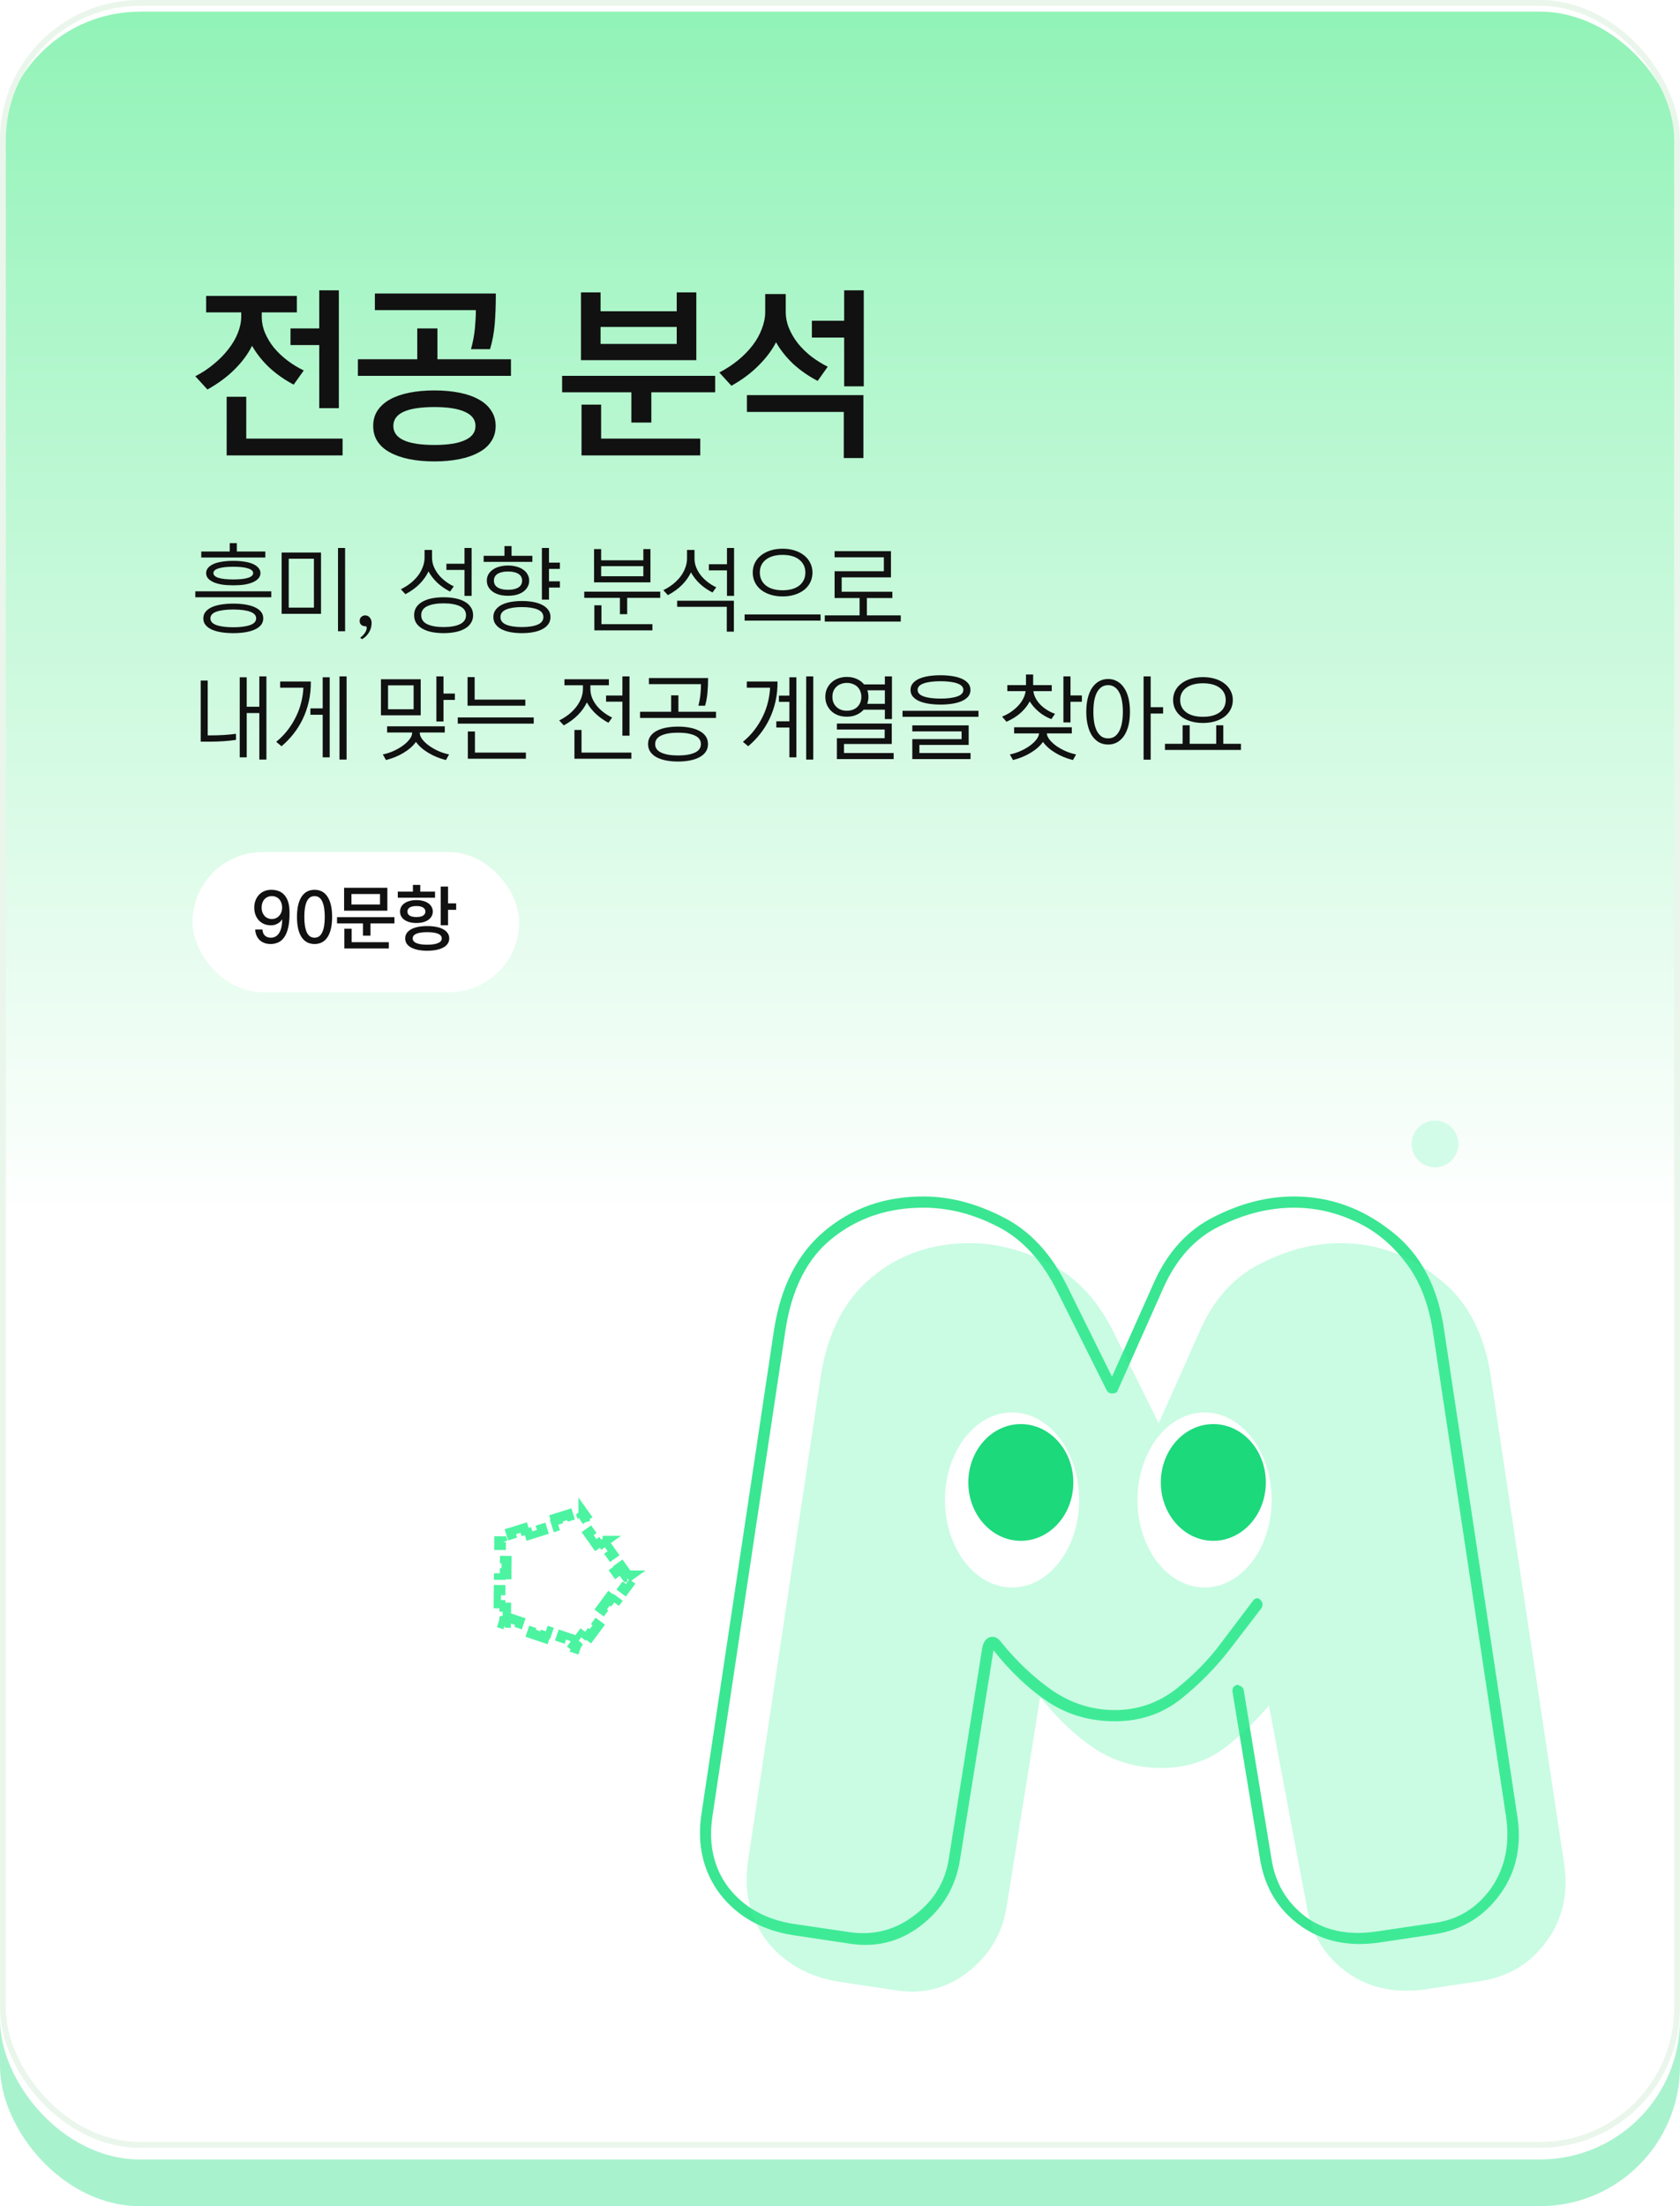
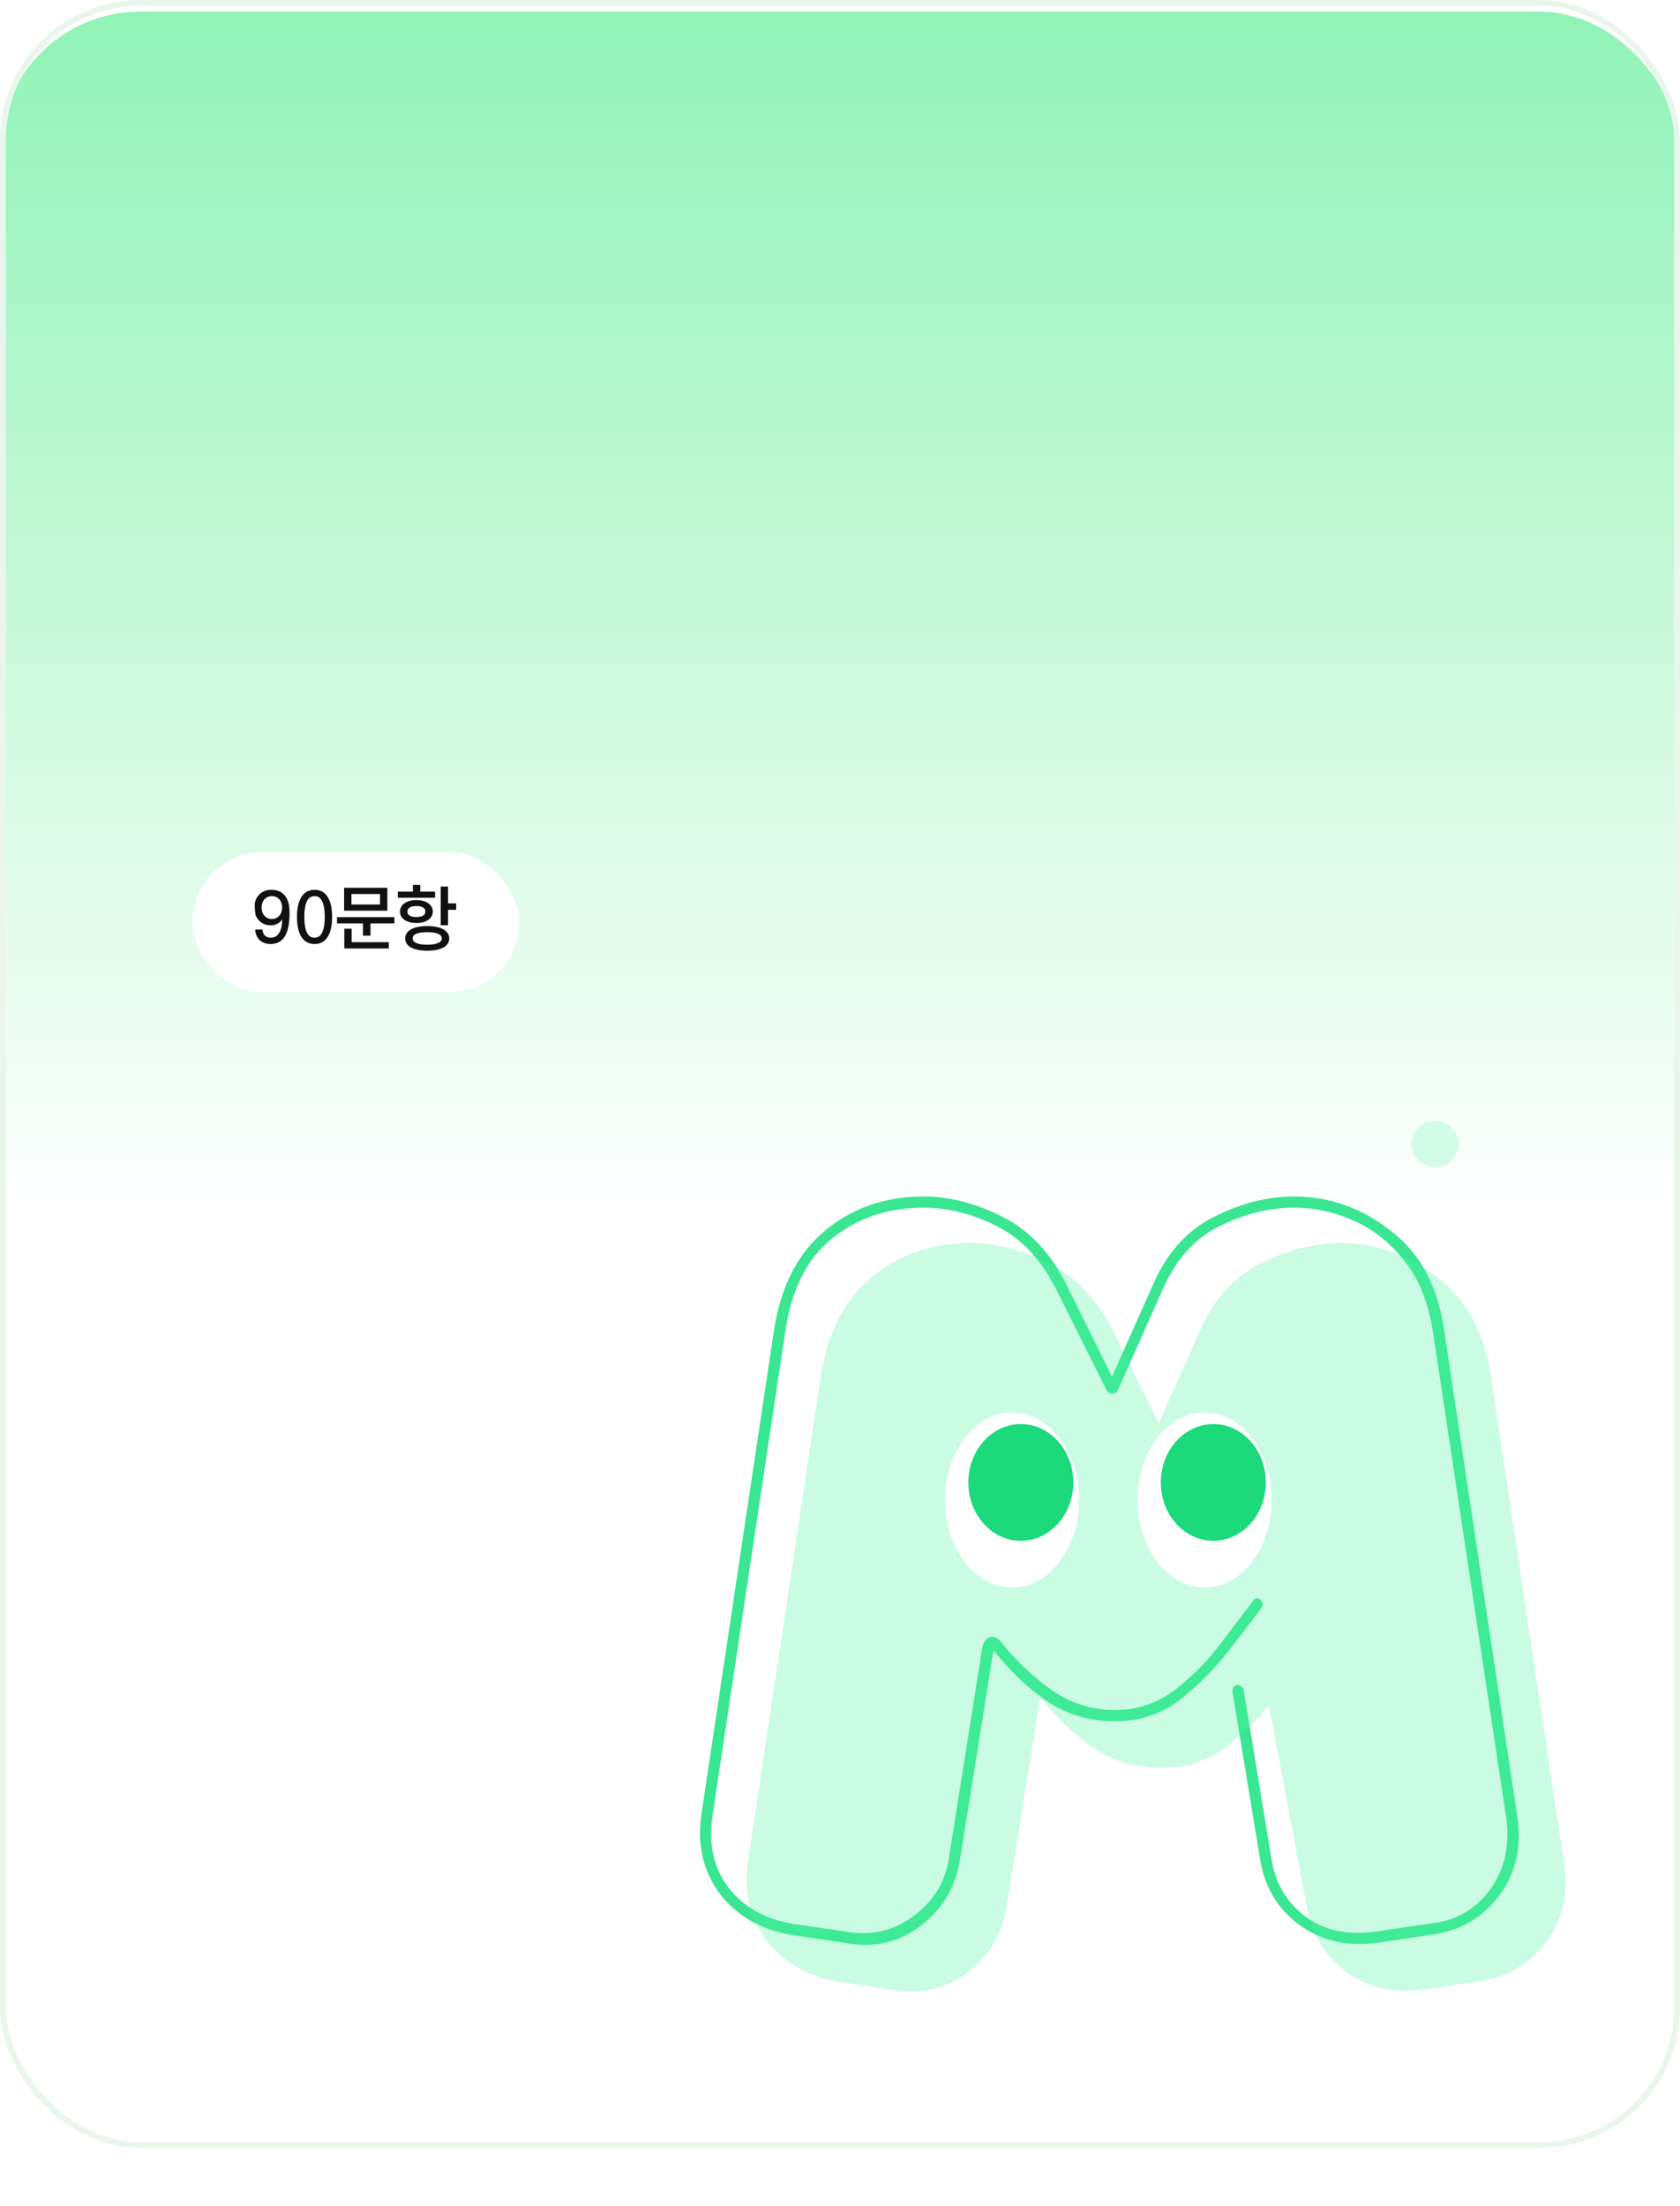
<svg xmlns="http://www.w3.org/2000/svg" width="288" height="378" viewBox="0 0 288 378" fill="none">
-   <rect y="10" width="288" height="368" rx="24" fill="#A9F2CE" />
  <g filter="url(#filter0_i_47_1176)">
    <rect width="288" height="368" rx="24" fill="url(#paint0_linear_47_1176)" />
  </g>
  <rect x="0.5" y="0.5" width="287" height="367" rx="23.5" stroke="#EAF6EB" />
-   <path d="M50.344 65.904C48.808 65.093 47.421 64.123 46.184 62.992C44.968 61.84 43.976 60.592 43.208 59.248C42.525 60.635 41.533 61.979 40.232 63.28C38.952 64.56 37.395 65.712 35.56 66.736L33.48 64.464C34.653 63.867 35.72 63.163 36.68 62.352C37.661 61.541 38.493 60.688 39.176 59.792C39.88 58.896 40.413 57.979 40.776 57.04C41.16 56.08 41.352 55.152 41.352 54.256V53.52H35.336V50.704H50.888V53.52H44.872V54.256C44.872 55.216 45.064 56.155 45.448 57.072C45.832 57.968 46.344 58.811 46.984 59.6C47.645 60.389 48.413 61.115 49.288 61.776C50.163 62.437 51.091 63.003 52.072 63.472L50.344 65.904ZM58.088 69.936H54.728V59.12H49.8V56.272H54.728V49.744H58.088V69.936ZM58.728 78.032H38.856V67.984H42.216V75.152H58.728V78.032ZM84.201 75.632C83.71 76.4 82.995 77.029 82.057 77.52C81.139 78.032 80.03 78.416 78.729 78.672C77.449 78.928 76.03 79.056 74.473 79.056C72.894 79.056 71.465 78.928 70.185 78.672C68.905 78.416 67.795 78.032 66.857 77.52C65.939 77.029 65.225 76.4 64.713 75.632C64.222 74.885 63.977 74 63.977 72.976C63.977 71.973 64.222 71.099 64.713 70.352C65.225 69.584 65.939 68.944 66.857 68.432C67.795 67.92 68.905 67.536 70.185 67.28C71.465 67.024 72.894 66.896 74.473 66.896C76.03 66.896 77.449 67.024 78.729 67.28C80.03 67.536 81.139 67.92 82.057 68.432C82.995 68.944 83.71 69.584 84.201 70.352C84.713 71.099 84.969 71.973 84.969 72.976C84.969 74 84.713 74.885 84.201 75.632ZM87.593 64.4H61.353V61.552H71.529V56.272H74.985V61.552H87.593V64.4ZM80.745 59.824C81.086 58.587 81.31 57.381 81.417 56.208C81.523 55.035 81.577 54.011 81.577 53.136H64.265V50.288H85.001C85.001 52.251 84.937 54 84.809 55.536C84.681 57.051 84.414 58.48 84.009 59.824H80.745ZM79.721 75.408C80.915 74.875 81.513 74.064 81.513 72.976C81.513 71.909 80.915 71.109 79.721 70.576C78.547 70.021 76.798 69.744 74.473 69.744C69.779 69.744 67.433 70.821 67.433 72.976C67.433 75.152 69.779 76.24 74.473 76.24C76.798 76.24 78.547 75.963 79.721 75.408ZM119.37 61.712H99.594V50.096H102.954V53.328H116.01V50.096H119.37V61.712ZM122.602 67.216H111.658V72.4H108.234V67.216H96.362V64.4H122.602V67.216ZM120.042 78.032H99.689V69.328H103.05V75.152H120.042V78.032ZM116.01 58.928V56.016H102.954V58.928H116.01ZM140.17 65.264C138.613 64.453 137.216 63.483 135.978 62.352C134.762 61.2 133.781 59.963 133.034 58.64C132.352 59.984 131.36 61.307 130.058 62.608C128.778 63.909 127.221 65.072 125.386 66.096C125.045 65.712 124.704 65.339 124.362 64.976C124.021 64.592 123.669 64.208 123.306 63.824C124.501 63.205 125.578 62.501 126.538 61.712C127.52 60.901 128.352 60.048 129.034 59.152C129.717 58.256 130.24 57.317 130.602 56.336C130.986 55.355 131.178 54.384 131.178 53.424V50.384H134.698V53.424C134.698 54.405 134.89 55.355 135.274 56.272C135.658 57.189 136.17 58.053 136.81 58.864C137.472 59.675 138.24 60.421 139.114 61.104C139.989 61.765 140.917 62.341 141.898 62.832L140.17 65.264ZM148.01 78.48H144.65V70.576H128.042V67.696H148.01V78.48ZM148.074 66.192H144.714V57.84H139.178V54.96H144.714V49.744H148.074V66.192Z" fill="#111111" />
-   <path d="M46.504 101.312V102.336H33.48V101.312H46.504ZM34.504 95.52V94.496H39.384V93.056H40.6V94.496H45.48V95.52H34.504ZM39.992 100.288C39.277 100.288 38.632 100.245 38.056 100.16C37.48 100.064 36.989 99.925 36.584 99.744C36.189 99.563 35.88 99.344 35.656 99.088C35.443 98.832 35.336 98.533 35.336 98.192C35.336 97.861 35.443 97.568 35.656 97.312C35.88 97.045 36.189 96.821 36.584 96.64C36.989 96.459 37.48 96.325 38.056 96.24C38.632 96.144 39.277 96.096 39.992 96.096C40.707 96.096 41.352 96.144 41.928 96.24C42.504 96.325 42.989 96.459 43.384 96.64C43.789 96.821 44.099 97.045 44.312 97.312C44.536 97.568 44.648 97.861 44.648 98.192C44.648 98.533 44.536 98.832 44.312 99.088C44.099 99.344 43.789 99.563 43.384 99.744C42.989 99.925 42.504 100.064 41.928 100.16C41.352 100.245 40.707 100.288 39.992 100.288ZM39.992 97.104C38.883 97.104 38.035 97.2 37.448 97.392C36.872 97.573 36.584 97.84 36.584 98.192C36.584 98.544 36.872 98.816 37.448 99.008C38.035 99.189 38.883 99.28 39.992 99.28C41.101 99.28 41.944 99.189 42.52 99.008C43.107 98.816 43.4 98.544 43.4 98.192C43.4 97.84 43.107 97.573 42.52 97.392C41.944 97.2 41.101 97.104 39.992 97.104ZM39.992 103.424C40.707 103.424 41.373 103.472 41.992 103.568C42.621 103.664 43.165 103.813 43.624 104.016C44.093 104.219 44.461 104.48 44.728 104.8C44.995 105.12 45.128 105.504 45.128 105.952C45.128 106.4 44.995 106.784 44.728 107.104C44.461 107.424 44.093 107.685 43.624 107.888C43.165 108.091 42.621 108.24 41.992 108.336C41.373 108.432 40.707 108.48 39.992 108.48C39.277 108.48 38.605 108.432 37.976 108.336C37.357 108.24 36.813 108.091 36.344 107.888C35.885 107.685 35.523 107.424 35.256 107.104C34.989 106.784 34.856 106.4 34.856 105.952C34.856 105.504 34.989 105.12 35.256 104.8C35.523 104.48 35.885 104.219 36.344 104.016C36.813 103.813 37.357 103.664 37.976 103.568C38.605 103.472 39.277 103.424 39.992 103.424ZM39.992 107.472C41.208 107.472 42.163 107.349 42.856 107.104C43.56 106.859 43.912 106.475 43.912 105.952C43.912 105.429 43.56 105.045 42.856 104.8C42.163 104.555 41.208 104.432 39.992 104.432C38.776 104.432 37.816 104.555 37.112 104.8C36.419 105.045 36.072 105.429 36.072 105.952C36.072 106.475 36.419 106.859 37.112 107.104C37.816 107.349 38.776 107.472 39.992 107.472ZM53.816 95.728H49.496V104.112H53.816V95.728ZM55.032 94.672V105.168H48.28V94.672H55.032ZM57.944 108.16V93.888H59.16V108.16H57.944ZM63.705 106.736C63.705 107.344 63.545 107.899 63.225 108.4C62.915 108.901 62.521 109.275 62.041 109.52L61.753 109.248C61.998 109.088 62.227 108.869 62.441 108.592C62.654 108.325 62.787 108.059 62.841 107.792C62.873 107.643 62.873 107.52 62.841 107.424C62.819 107.339 62.734 107.296 62.585 107.296C62.339 107.296 62.121 107.216 61.929 107.056C61.747 106.907 61.657 106.683 61.657 106.384C61.657 106.085 61.753 105.856 61.945 105.696C62.137 105.525 62.355 105.44 62.601 105.44C62.921 105.44 63.182 105.563 63.385 105.808C63.598 106.053 63.705 106.363 63.705 106.736ZM76.047 102.336C76.751 102.336 77.407 102.395 78.015 102.512C78.633 102.629 79.172 102.816 79.631 103.072C80.089 103.317 80.447 103.637 80.703 104.032C80.969 104.416 81.103 104.875 81.103 105.408C81.103 105.941 80.969 106.4 80.703 106.784C80.447 107.179 80.089 107.499 79.631 107.744C79.172 108 78.633 108.187 78.015 108.304C77.407 108.421 76.751 108.48 76.047 108.48C75.343 108.48 74.681 108.421 74.063 108.304C73.455 108.187 72.921 108 72.463 107.744C72.004 107.499 71.641 107.179 71.375 106.784C71.119 106.4 70.991 105.941 70.991 105.408C70.991 104.875 71.119 104.416 71.375 104.032C71.641 103.637 72.004 103.317 72.463 103.072C72.921 102.816 73.455 102.629 74.063 102.512C74.681 102.395 75.343 102.336 76.047 102.336ZM76.047 107.44C77.231 107.44 78.164 107.275 78.847 106.944C79.54 106.613 79.887 106.101 79.887 105.408C79.887 104.715 79.54 104.203 78.847 103.872C78.164 103.541 77.231 103.376 76.047 103.376C74.863 103.376 73.924 103.541 73.231 103.872C72.548 104.203 72.207 104.715 72.207 105.408C72.207 106.101 72.548 106.613 73.231 106.944C73.924 107.275 74.863 107.44 76.047 107.44ZM74.063 95.536C74.063 96.08 74.164 96.597 74.367 97.088C74.569 97.579 74.841 98.037 75.183 98.464C75.524 98.88 75.919 99.259 76.367 99.6C76.815 99.941 77.289 100.229 77.791 100.464L77.151 101.36C76.34 100.944 75.62 100.448 74.991 99.872C74.372 99.285 73.86 98.629 73.455 97.904C73.113 98.64 72.612 99.349 71.951 100.032C71.289 100.704 70.473 101.296 69.503 101.808L68.719 100.96C69.327 100.661 69.881 100.315 70.383 99.92C70.884 99.515 71.311 99.083 71.663 98.624C72.015 98.155 72.287 97.659 72.479 97.136C72.681 96.613 72.783 96.08 72.783 95.536V94.224H74.063V95.536ZM76.527 96.592H79.631V93.888H80.847V102.096H79.631V97.648H76.527V96.592ZM83.455 99.488C83.455 99.104 83.54 98.752 83.711 98.432C83.892 98.112 84.143 97.84 84.463 97.616C84.783 97.381 85.167 97.205 85.615 97.088C86.063 96.96 86.554 96.896 87.087 96.896C87.62 96.896 88.111 96.96 88.559 97.088C89.007 97.205 89.391 97.381 89.711 97.616C90.031 97.84 90.276 98.112 90.447 98.432C90.628 98.752 90.719 99.104 90.719 99.488C90.719 99.872 90.628 100.224 90.447 100.544C90.276 100.864 90.031 101.141 89.711 101.376C89.391 101.6 89.007 101.776 88.559 101.904C88.111 102.021 87.62 102.08 87.087 102.08C86.554 102.08 86.063 102.021 85.615 101.904C85.167 101.776 84.783 101.6 84.463 101.376C84.143 101.141 83.892 100.864 83.711 100.544C83.54 100.224 83.455 99.872 83.455 99.488ZM89.503 99.488C89.503 98.976 89.29 98.587 88.863 98.32C88.436 98.053 87.844 97.92 87.087 97.92C86.33 97.92 85.738 98.053 85.311 98.32C84.884 98.587 84.671 98.976 84.671 99.488C84.671 100 84.884 100.389 85.311 100.656C85.738 100.923 86.33 101.056 87.087 101.056C87.844 101.056 88.436 100.923 88.863 100.656C89.29 100.389 89.503 100 89.503 99.488ZM82.911 96.272V95.232H86.479V93.568H87.695V95.232H91.263V96.272H82.911ZM92.895 102.736V93.888H94.111V96.4H95.983V97.472H94.111V99.6H95.983V100.672H94.111V102.736H92.895ZM89.471 102.976C90.154 102.976 90.788 103.029 91.375 103.136C91.972 103.243 92.49 103.408 92.927 103.632C93.375 103.856 93.727 104.144 93.983 104.496C94.239 104.837 94.367 105.248 94.367 105.728C94.367 106.208 94.239 106.619 93.983 106.96C93.727 107.312 93.375 107.6 92.927 107.824C92.49 108.048 91.972 108.213 91.375 108.32C90.788 108.427 90.154 108.48 89.471 108.48C88.788 108.48 88.148 108.427 87.551 108.32C86.964 108.213 86.447 108.048 85.999 107.824C85.562 107.6 85.215 107.312 84.959 106.96C84.703 106.619 84.575 106.208 84.575 105.728C84.575 105.248 84.703 104.837 84.959 104.496C85.215 104.144 85.562 103.856 85.999 103.632C86.447 103.408 86.964 103.243 87.551 103.136C88.148 103.029 88.788 102.976 89.471 102.976ZM89.471 107.44C90.612 107.44 91.508 107.301 92.159 107.024C92.82 106.747 93.151 106.315 93.151 105.728C93.151 105.141 92.82 104.709 92.159 104.432C91.508 104.155 90.612 104.016 89.471 104.016C88.33 104.016 87.428 104.155 86.767 104.432C86.116 104.709 85.791 105.141 85.791 105.728C85.791 106.315 86.116 106.747 86.767 107.024C87.428 107.301 88.33 107.44 89.471 107.44ZM103.055 96H110.287V94.08H111.503V99.776H101.839V94.08H103.055V96ZM113.183 101.376V102.432H107.519V105.232H106.271V102.432H100.159V101.376H113.183ZM101.887 108V103.712H103.103V106.944H111.839V108H101.887ZM110.287 98.736V97.008H103.055V98.736H110.287ZM119.056 95.696C119.056 96.24 119.157 96.757 119.36 97.248C119.562 97.739 119.834 98.197 120.176 98.624C120.517 99.04 120.912 99.419 121.36 99.76C121.808 100.101 122.282 100.389 122.784 100.624L122.144 101.52C121.333 101.104 120.613 100.608 119.984 100.032C119.365 99.445 118.853 98.789 118.448 98.064C118.106 98.8 117.605 99.509 116.944 100.192C116.282 100.864 115.466 101.456 114.496 101.968L113.712 101.12C114.32 100.821 114.874 100.475 115.376 100.08C115.877 99.675 116.304 99.243 116.656 98.784C117.008 98.315 117.28 97.819 117.472 97.296C117.674 96.773 117.776 96.24 117.776 95.696V94.224H119.056V95.696ZM124.592 108.224V103.968H116.08V102.928H125.808V108.224H124.592ZM121.52 96.672H124.624V93.888H125.84V102.096H124.624V97.728H121.52V96.672ZM140.672 105.28V106.336H127.648V105.28H140.672ZM134.16 94.016C134.917 94.016 135.611 94.117 136.24 94.32C136.869 94.523 137.408 94.805 137.856 95.168C138.304 95.52 138.651 95.947 138.896 96.448C139.152 96.949 139.28 97.499 139.28 98.096C139.28 98.704 139.157 99.259 138.912 99.76C138.667 100.261 138.32 100.693 137.872 101.056C137.424 101.408 136.885 101.685 136.256 101.888C135.627 102.091 134.928 102.192 134.16 102.192C133.392 102.192 132.693 102.091 132.064 101.888C131.435 101.685 130.896 101.408 130.448 101.056C130 100.693 129.653 100.261 129.408 99.76C129.163 99.259 129.04 98.704 129.04 98.096C129.04 97.499 129.163 96.949 129.408 96.448C129.653 95.947 130 95.52 130.448 95.168C130.896 94.805 131.435 94.523 132.064 94.32C132.693 94.117 133.392 94.016 134.16 94.016ZM134.16 101.136C135.365 101.136 136.315 100.869 137.008 100.336C137.701 99.792 138.053 99.051 138.064 98.112C138.064 97.643 137.973 97.221 137.792 96.848C137.611 96.475 137.349 96.155 137.008 95.888C136.677 95.621 136.272 95.419 135.792 95.28C135.312 95.141 134.768 95.072 134.16 95.072C132.944 95.072 131.989 95.344 131.296 95.888C130.603 96.421 130.256 97.157 130.256 98.096C130.256 98.565 130.347 98.987 130.528 99.36C130.709 99.733 130.965 100.053 131.296 100.32C131.637 100.587 132.048 100.789 132.528 100.928C133.008 101.067 133.552 101.136 134.16 101.136ZM147.36 105.44V102.464H143.072V97.872H151.52V95.488H143.072V94.432H152.736V98.928H144.288V101.392H152.976V102.464H148.608V105.44H154.416V106.496H141.392V105.44H147.36ZM42.296 121.088H44.456V115.888H45.672V130.144H44.456V122.176H42.296V129.76H41.096V116.048H42.296V121.088ZM35.608 116.608V126H36.168C36.84 126 37.555 125.979 38.312 125.936C39.069 125.893 39.784 125.824 40.456 125.728V126.768C39.816 126.864 39.123 126.939 38.376 126.992C37.64 127.045 36.904 127.072 36.168 127.072H34.408V116.608H35.608ZM48.024 116.768H53.288C53.299 117.984 53.182 119.131 52.936 120.208C52.691 121.275 52.344 122.272 51.896 123.2C51.448 124.128 50.915 124.981 50.296 125.76C49.678 126.539 49 127.237 48.264 127.856L47.352 127.104C48.099 126.496 48.755 125.824 49.32 125.088C49.886 124.352 50.36 123.584 50.744 122.784C51.139 121.984 51.438 121.163 51.64 120.32C51.854 119.477 51.976 118.645 52.008 117.824H48.024V116.768ZM56.52 129.76H55.32V122.464H53.208V121.376H55.32V116.048H56.52V129.76ZM58.2 115.888H59.416V130.144H58.2V115.888ZM72.121 116.384V122.56H65.305V116.384H72.121ZM71.961 125.504V125.584C71.961 125.915 72.099 126.272 72.377 126.656C72.665 127.029 73.038 127.387 73.497 127.728C73.966 128.069 74.499 128.379 75.097 128.656C75.705 128.933 76.334 129.136 76.985 129.264L76.441 130.224C75.331 129.947 74.329 129.536 73.433 128.992C72.537 128.459 71.827 127.835 71.305 127.12C70.782 127.835 70.073 128.459 69.177 128.992C68.281 129.536 67.278 129.947 66.169 130.224L65.625 129.264C66.275 129.136 66.899 128.933 67.497 128.656C68.105 128.379 68.638 128.069 69.097 127.728C69.566 127.387 69.939 127.029 70.217 126.656C70.505 126.272 70.649 125.915 70.649 125.584V125.504H66.361V124.448H76.249V125.504H71.961ZM70.905 117.424H66.521V121.52H70.905V117.424ZM74.809 123.616V115.888H76.025V118.832H77.977V119.92H76.025V123.616H74.809ZM80.201 130V125.328H81.417V128.944H90.153V130H80.201ZM80.153 116.016H81.369V119.872H90.057V120.912H80.153V116.016ZM91.497 122.928V123.984H78.473V122.928H91.497ZM104.378 117.408H101.21V118.048C101.21 118.592 101.311 119.109 101.514 119.6C101.716 120.091 101.988 120.544 102.33 120.96C102.682 121.376 103.082 121.755 103.53 122.096C103.978 122.427 104.447 122.709 104.938 122.944L104.298 123.84C103.487 123.403 102.772 122.896 102.154 122.32C101.535 121.744 101.018 121.088 100.602 120.352C100.25 121.109 99.743 121.824 99.082 122.496C98.431 123.157 97.62 123.755 96.65 124.288L95.865 123.44C96.463 123.141 97.012 122.795 97.513 122.4C98.015 121.995 98.442 121.563 98.793 121.104C99.156 120.635 99.433 120.144 99.626 119.632C99.828 119.109 99.93 118.581 99.93 118.048V117.408H96.761V116.384H104.378V117.408ZM103.898 119.168H106.698V115.888H107.914V126.048H106.698V120.224H103.898V119.168ZM98.474 130V125.072H99.689V128.944H108.234V130H98.474ZM116.234 124.496C116.949 124.496 117.615 124.555 118.234 124.672C118.863 124.789 119.407 124.971 119.866 125.216C120.335 125.451 120.703 125.76 120.97 126.144C121.237 126.517 121.37 126.965 121.37 127.488C121.37 128.011 121.237 128.459 120.97 128.832C120.703 129.216 120.335 129.525 119.866 129.76C119.407 130.005 118.863 130.187 118.234 130.304C117.615 130.421 116.949 130.48 116.234 130.48C115.519 130.48 114.847 130.421 114.218 130.304C113.599 130.187 113.055 130.005 112.586 129.76C112.127 129.525 111.765 129.216 111.498 128.832C111.231 128.459 111.098 128.011 111.098 127.488C111.098 126.965 111.231 126.517 111.498 126.144C111.765 125.76 112.127 125.451 112.586 125.216C113.055 124.971 113.599 124.789 114.218 124.672C114.847 124.555 115.519 124.496 116.234 124.496ZM116.234 129.44C117.439 129.44 118.394 129.28 119.098 128.96C119.802 128.64 120.154 128.149 120.154 127.488C120.154 126.827 119.802 126.336 119.098 126.016C118.394 125.696 117.439 125.536 116.234 125.536C115.029 125.536 114.074 125.696 113.37 126.016C112.666 126.336 112.314 126.827 112.314 127.488C112.314 128.149 112.666 128.64 113.37 128.96C114.074 129.28 115.029 129.44 116.234 129.44ZM115.05 121.952V119.136H116.298V121.952H122.746V123.008H109.722V121.952H115.05ZM119.722 120.912C119.893 120.261 120.01 119.611 120.074 118.96C120.138 118.309 120.17 117.728 120.17 117.216H111.242V116.176H121.386C121.386 117.115 121.349 117.963 121.274 118.72C121.21 119.477 121.077 120.208 120.874 120.912H119.722ZM136.522 129.76H135.322V124.656H133.082V123.584H135.322V120.256H133.53V119.184H135.322V116.048H136.522V129.76ZM128.026 116.768H133.29C133.301 117.984 133.184 119.131 132.938 120.208C132.693 121.275 132.346 122.272 131.898 123.2C131.45 124.128 130.917 124.981 130.298 125.76C129.68 126.539 129.002 127.237 128.266 127.856L127.354 127.104C128.101 126.496 128.757 125.824 129.322 125.088C129.888 124.352 130.362 123.584 130.746 122.784C131.141 121.984 131.44 121.163 131.642 120.32C131.856 119.477 131.978 118.645 132.01 117.824H128.026V116.768ZM138.202 115.888H139.418V130.144H138.202V115.888ZM151.691 123.2V121.6H148.059C147.717 121.973 147.301 122.267 146.811 122.48C146.331 122.693 145.787 122.8 145.179 122.8C144.645 122.8 144.149 122.72 143.691 122.56C143.243 122.389 142.853 122.155 142.523 121.856C142.203 121.547 141.947 121.184 141.755 120.768C141.573 120.352 141.483 119.893 141.483 119.392C141.483 118.891 141.573 118.432 141.755 118.016C141.947 117.6 142.203 117.243 142.523 116.944C142.853 116.635 143.243 116.4 143.691 116.24C144.149 116.069 144.645 115.984 145.179 115.984C145.797 115.984 146.357 116.096 146.859 116.32C147.371 116.544 147.792 116.859 148.123 117.264H151.691V115.888H152.907V123.2H151.691ZM143.467 130.064V126.48H151.659V124.992H143.467V123.968H152.875V127.472H144.683V129.024H153.195V130.064H143.467ZM145.179 117.008C144.795 117.008 144.448 117.072 144.139 117.2C143.829 117.317 143.568 117.483 143.355 117.696C143.141 117.909 142.976 118.16 142.859 118.448C142.752 118.736 142.699 119.051 142.699 119.392C142.699 119.733 142.752 120.048 142.859 120.336C142.976 120.624 143.141 120.875 143.355 121.088C143.568 121.301 143.829 121.472 144.139 121.6C144.448 121.717 144.795 121.776 145.179 121.776C145.563 121.776 145.909 121.717 146.219 121.6C146.528 121.472 146.789 121.301 147.003 121.088C147.216 120.875 147.376 120.624 147.483 120.336C147.6 120.048 147.659 119.733 147.659 119.392C147.659 119.051 147.6 118.736 147.483 118.448C147.376 118.16 147.216 117.909 147.003 117.696C146.789 117.483 146.528 117.317 146.219 117.2C145.909 117.072 145.563 117.008 145.179 117.008ZM148.875 119.392C148.875 119.797 148.805 120.197 148.667 120.592H151.691V118.272H148.683C148.811 118.624 148.875 118.997 148.875 119.392ZM161.227 115.696C161.942 115.696 162.608 115.744 163.227 115.84C163.856 115.936 164.4 116.085 164.859 116.288C165.328 116.491 165.696 116.752 165.963 117.072C166.23 117.381 166.363 117.76 166.363 118.208C166.363 118.656 166.23 119.04 165.963 119.36C165.696 119.669 165.328 119.925 164.859 120.128C164.4 120.331 163.856 120.48 163.227 120.576C162.608 120.672 161.942 120.72 161.227 120.72C160.512 120.72 159.84 120.672 159.211 120.576C158.592 120.48 158.048 120.331 157.579 120.128C157.12 119.925 156.758 119.669 156.491 119.36C156.224 119.04 156.091 118.656 156.091 118.208C156.091 117.76 156.224 117.381 156.491 117.072C156.758 116.752 157.12 116.491 157.579 116.288C158.048 116.085 158.592 115.936 159.211 115.84C159.84 115.744 160.512 115.696 161.227 115.696ZM161.227 119.696C162.432 119.696 163.387 119.573 164.091 119.328C164.795 119.083 165.147 118.709 165.147 118.208C165.147 117.707 164.795 117.333 164.091 117.088C163.387 116.843 162.432 116.72 161.227 116.72C160.022 116.72 159.067 116.843 158.363 117.088C157.659 117.333 157.307 117.707 157.307 118.208C157.307 118.709 157.659 119.083 158.363 119.328C159.067 119.573 160.022 119.696 161.227 119.696ZM156.395 130.064V126.64H164.843V125.312H156.395V124.288H166.059V127.632H157.611V129.024H166.379V130.064H156.395ZM167.739 121.792V122.816H154.715V121.792H167.739ZM179.451 125.664C179.473 125.995 179.627 126.347 179.915 126.72C180.203 127.083 180.577 127.435 181.035 127.776C181.505 128.107 182.033 128.405 182.619 128.672C183.217 128.939 183.835 129.136 184.475 129.264L183.931 130.224C182.822 129.947 181.819 129.536 180.923 128.992C180.027 128.459 179.318 127.835 178.795 127.12C178.273 127.835 177.563 128.459 176.667 128.992C175.771 129.536 174.769 129.947 173.659 130.224L173.115 129.264C173.755 129.136 174.369 128.939 174.955 128.672C175.553 128.405 176.081 128.107 176.539 127.776C177.009 127.435 177.382 127.083 177.659 126.72C177.947 126.347 178.102 125.995 178.123 125.664H173.851V124.608H183.739V125.664H179.451ZM180.299 118.416H177.147C177.201 118.843 177.334 119.253 177.547 119.648C177.761 120.043 178.033 120.411 178.363 120.752C178.694 121.083 179.073 121.381 179.499 121.648C179.926 121.915 180.379 122.133 180.859 122.304L180.235 123.216C179.425 122.907 178.705 122.485 178.075 121.952C177.446 121.419 176.929 120.827 176.523 120.176C176.182 120.848 175.675 121.493 175.003 122.112C174.331 122.72 173.51 123.237 172.539 123.664L171.787 122.784C172.342 122.56 172.854 122.288 173.323 121.968C173.793 121.637 174.203 121.285 174.555 120.912C174.907 120.528 175.19 120.128 175.403 119.712C175.627 119.285 175.766 118.853 175.819 118.416H172.683V117.392H175.883V115.568H177.115V117.392H180.299V118.416ZM182.299 123.776V115.888H183.515V119.152H185.467V120.24H183.515V123.776H182.299ZM196.044 130.16V115.888H197.26V121.168H199.388V122.256H197.26V130.16H196.044ZM189.964 116.336C190.54 116.336 191.057 116.469 191.516 116.736C191.985 116.992 192.38 117.365 192.7 117.856C193.03 118.336 193.281 118.923 193.452 119.616C193.622 120.309 193.708 121.088 193.708 121.952C193.708 122.816 193.622 123.595 193.452 124.288C193.281 124.981 193.03 125.573 192.7 126.064C192.38 126.544 191.985 126.917 191.516 127.184C191.057 127.44 190.54 127.568 189.964 127.568C189.388 127.568 188.865 127.44 188.396 127.184C187.937 126.917 187.542 126.544 187.212 126.064C186.892 125.573 186.646 124.981 186.476 124.288C186.305 123.595 186.22 122.816 186.22 121.952C186.22 121.088 186.305 120.309 186.476 119.616C186.646 118.923 186.892 118.336 187.212 117.856C187.542 117.365 187.937 116.992 188.396 116.736C188.865 116.469 189.388 116.336 189.964 116.336ZM189.964 126.512C190.39 126.512 190.764 126.405 191.084 126.192C191.404 125.968 191.665 125.659 191.868 125.264C192.081 124.869 192.236 124.395 192.332 123.84C192.438 123.275 192.492 122.645 192.492 121.952C192.492 121.269 192.438 120.645 192.332 120.08C192.236 119.515 192.081 119.035 191.868 118.64C191.665 118.245 191.404 117.941 191.084 117.728C190.764 117.504 190.39 117.392 189.964 117.392C189.526 117.392 189.148 117.504 188.828 117.728C188.518 117.941 188.257 118.245 188.044 118.64C187.841 119.035 187.686 119.515 187.58 120.08C187.484 120.645 187.436 121.269 187.436 121.952C187.436 122.645 187.484 123.275 187.58 123.84C187.686 124.395 187.841 124.869 188.044 125.264C188.257 125.659 188.518 125.968 188.828 126.192C189.148 126.405 189.526 126.512 189.964 126.512ZM206.22 116.016C206.977 116.016 207.671 116.112 208.3 116.304C208.929 116.496 209.468 116.768 209.916 117.12C210.364 117.461 210.711 117.872 210.956 118.352C211.212 118.832 211.34 119.36 211.34 119.936C211.34 120.512 211.217 121.045 210.972 121.536C210.727 122.016 210.38 122.432 209.932 122.784C209.484 123.125 208.945 123.392 208.316 123.584C207.687 123.776 206.988 123.872 206.22 123.872C205.452 123.872 204.753 123.776 204.124 123.584C203.495 123.392 202.956 123.125 202.508 122.784C202.06 122.432 201.713 122.016 201.468 121.536C201.223 121.045 201.1 120.512 201.1 119.936C201.1 119.36 201.223 118.832 201.468 118.352C201.713 117.872 202.06 117.461 202.508 117.12C202.956 116.768 203.495 116.496 204.124 116.304C204.753 116.112 205.452 116.016 206.22 116.016ZM206.22 122.816C207.425 122.816 208.375 122.565 209.068 122.064C209.761 121.552 210.113 120.848 210.124 119.952C210.124 119.056 209.777 118.352 209.084 117.84C208.391 117.328 207.436 117.072 206.22 117.072C205.004 117.072 204.049 117.328 203.356 117.84C202.663 118.352 202.316 119.051 202.316 119.936C202.316 120.832 202.663 121.536 203.356 122.048C204.049 122.56 205.004 122.816 206.22 122.816ZM209.708 124.272V127.44H212.732V128.496H199.708V127.44H202.732V124.272H203.948V127.44H208.492V124.272H209.708Z" fill="#111111" />
  <rect x="33" y="146" width="56" height="24" rx="12" fill="white" />
-   <path d="M48.304 157.58C48.24 157.708 48.144 157.832 48.016 157.952C47.888 158.064 47.744 158.164 47.584 158.252C47.424 158.34 47.248 158.412 47.056 158.468C46.872 158.516 46.684 158.54 46.492 158.54C46.044 158.54 45.64 158.468 45.28 158.324C44.928 158.172 44.624 157.96 44.368 157.688C44.12 157.416 43.928 157.096 43.792 156.728C43.656 156.36 43.588 155.952 43.588 155.504C43.588 155.056 43.66 154.648 43.804 154.28C43.948 153.904 44.148 153.58 44.404 153.308C44.66 153.036 44.964 152.828 45.316 152.684C45.676 152.532 46.068 152.456 46.492 152.456C47.508 152.456 48.28 152.776 48.808 153.416C49.344 154.048 49.62 154.984 49.636 156.224C49.652 157.272 49.58 158.148 49.42 158.852C49.268 159.556 49.044 160.124 48.748 160.556C48.46 160.98 48.112 161.284 47.704 161.468C47.304 161.652 46.868 161.744 46.396 161.744C45.972 161.744 45.6 161.68 45.28 161.552C44.96 161.424 44.688 161.248 44.464 161.024C44.248 160.8 44.08 160.54 43.96 160.244C43.84 159.94 43.768 159.612 43.744 159.26H44.992C45.016 159.716 45.156 160.064 45.412 160.304C45.668 160.544 46.004 160.664 46.42 160.664C47.044 160.664 47.524 160.392 47.86 159.848C48.196 159.296 48.368 158.54 48.376 157.58H48.304ZM47.308 157.316C47.524 157.22 47.708 157.084 47.86 156.908C48.02 156.732 48.144 156.524 48.232 156.284C48.32 156.044 48.364 155.784 48.364 155.504C48.364 155.224 48.324 154.964 48.244 154.724C48.164 154.484 48.048 154.276 47.896 154.1C47.744 153.924 47.56 153.788 47.344 153.692C47.128 153.588 46.884 153.536 46.612 153.536C46.332 153.536 46.084 153.588 45.868 153.692C45.652 153.788 45.468 153.924 45.316 154.1C45.164 154.276 45.048 154.484 44.968 154.724C44.888 154.964 44.848 155.224 44.848 155.504C44.848 155.784 44.888 156.044 44.968 156.284C45.056 156.524 45.176 156.732 45.328 156.908C45.488 157.084 45.676 157.22 45.892 157.316C46.108 157.412 46.348 157.46 46.612 157.46C46.86 157.46 47.092 157.412 47.308 157.316ZM56.154 160.556C55.642 161.348 54.898 161.744 53.922 161.744C52.954 161.744 52.21 161.348 51.69 160.556C51.17 159.756 50.91 158.604 50.91 157.1C50.91 155.604 51.17 154.456 51.69 153.656C52.21 152.856 52.954 152.456 53.922 152.456C54.898 152.456 55.642 152.856 56.154 153.656C56.674 154.456 56.934 155.604 56.934 157.1C56.934 158.604 56.674 159.756 56.154 160.556ZM53.922 160.664C54.522 160.664 54.962 160.356 55.242 159.74C55.53 159.124 55.674 158.244 55.674 157.1C55.674 155.956 55.53 155.076 55.242 154.46C54.962 153.844 54.522 153.536 53.922 153.536C53.322 153.536 52.878 153.844 52.59 154.46C52.31 155.076 52.17 155.956 52.17 157.1C52.17 158.244 52.31 159.124 52.59 159.74C52.878 160.356 53.322 160.664 53.922 160.664ZM66.404 156.032H58.989V152.108H66.404V156.032ZM67.617 158.216H63.513V160.316H62.228V158.216H57.776V157.148H67.617V158.216ZM66.656 162.512H59.025V159.128H60.285V161.432H66.656V162.512ZM65.144 154.976V153.176H60.248V154.976H65.144ZM76.809 158.528H75.549V151.904H76.809V154.784H78.201V155.888H76.809V158.528ZM74.577 153.812H68.193V152.768H70.785V151.616H72.045V152.768H74.577V153.812ZM73.989 156.992C73.853 157.232 73.661 157.44 73.413 157.616C73.173 157.784 72.877 157.916 72.525 158.012C72.181 158.1 71.801 158.144 71.385 158.144C70.961 158.144 70.577 158.1 70.233 158.012C69.889 157.916 69.593 157.784 69.345 157.616C69.097 157.44 68.905 157.232 68.769 156.992C68.641 156.752 68.577 156.484 68.577 156.188C68.577 155.892 68.641 155.624 68.769 155.384C68.905 155.136 69.097 154.928 69.345 154.76C69.593 154.584 69.889 154.452 70.233 154.364C70.577 154.268 70.961 154.22 71.385 154.22C71.801 154.22 72.181 154.268 72.525 154.364C72.877 154.452 73.173 154.584 73.413 154.76C73.661 154.928 73.853 155.136 73.989 155.384C74.125 155.624 74.193 155.892 74.193 156.188C74.193 156.484 74.125 156.752 73.989 156.992ZM76.725 161.72C76.541 161.984 76.281 162.2 75.945 162.368C75.617 162.544 75.221 162.676 74.757 162.764C74.293 162.852 73.785 162.896 73.233 162.896C72.681 162.896 72.173 162.852 71.709 162.764C71.253 162.676 70.857 162.544 70.521 162.368C70.193 162.2 69.933 161.984 69.741 161.72C69.557 161.456 69.465 161.144 69.465 160.784C69.465 160.432 69.557 160.124 69.741 159.86C69.933 159.596 70.193 159.376 70.521 159.2C70.857 159.024 71.253 158.892 71.709 158.804C72.173 158.716 72.681 158.672 73.233 158.672C73.785 158.672 74.293 158.716 74.757 158.804C75.221 158.892 75.617 159.024 75.945 159.2C76.281 159.376 76.541 159.596 76.725 159.86C76.917 160.124 77.013 160.432 77.013 160.784C77.013 161.144 76.917 161.456 76.725 161.72ZM72.525 156.884C72.789 156.724 72.921 156.492 72.921 156.188C72.921 155.884 72.789 155.652 72.525 155.492C72.269 155.324 71.889 155.24 71.385 155.24C70.881 155.24 70.497 155.324 70.233 155.492C69.977 155.652 69.849 155.884 69.849 156.188C69.849 156.492 69.977 156.724 70.233 156.884C70.497 157.044 70.881 157.124 71.385 157.124C71.889 157.124 72.269 157.044 72.525 156.884ZM75.081 161.588C75.513 161.412 75.729 161.144 75.729 160.784C75.729 160.424 75.513 160.156 75.081 159.98C74.657 159.804 74.041 159.716 73.233 159.716C72.425 159.716 71.809 159.804 71.385 159.98C70.961 160.156 70.749 160.424 70.749 160.784C70.749 161.144 70.961 161.412 71.385 161.588C71.809 161.772 72.425 161.864 73.233 161.864C74.041 161.864 74.657 161.772 75.081 161.588Z" fill="#111111" />
+   <path d="M48.304 157.58C48.24 157.708 48.144 157.832 48.016 157.952C47.888 158.064 47.744 158.164 47.584 158.252C47.424 158.34 47.248 158.412 47.056 158.468C46.872 158.516 46.684 158.54 46.492 158.54C46.044 158.54 45.64 158.468 45.28 158.324C44.928 158.172 44.624 157.96 44.368 157.688C44.12 157.416 43.928 157.096 43.792 156.728C43.588 155.056 43.66 154.648 43.804 154.28C43.948 153.904 44.148 153.58 44.404 153.308C44.66 153.036 44.964 152.828 45.316 152.684C45.676 152.532 46.068 152.456 46.492 152.456C47.508 152.456 48.28 152.776 48.808 153.416C49.344 154.048 49.62 154.984 49.636 156.224C49.652 157.272 49.58 158.148 49.42 158.852C49.268 159.556 49.044 160.124 48.748 160.556C48.46 160.98 48.112 161.284 47.704 161.468C47.304 161.652 46.868 161.744 46.396 161.744C45.972 161.744 45.6 161.68 45.28 161.552C44.96 161.424 44.688 161.248 44.464 161.024C44.248 160.8 44.08 160.54 43.96 160.244C43.84 159.94 43.768 159.612 43.744 159.26H44.992C45.016 159.716 45.156 160.064 45.412 160.304C45.668 160.544 46.004 160.664 46.42 160.664C47.044 160.664 47.524 160.392 47.86 159.848C48.196 159.296 48.368 158.54 48.376 157.58H48.304ZM47.308 157.316C47.524 157.22 47.708 157.084 47.86 156.908C48.02 156.732 48.144 156.524 48.232 156.284C48.32 156.044 48.364 155.784 48.364 155.504C48.364 155.224 48.324 154.964 48.244 154.724C48.164 154.484 48.048 154.276 47.896 154.1C47.744 153.924 47.56 153.788 47.344 153.692C47.128 153.588 46.884 153.536 46.612 153.536C46.332 153.536 46.084 153.588 45.868 153.692C45.652 153.788 45.468 153.924 45.316 154.1C45.164 154.276 45.048 154.484 44.968 154.724C44.888 154.964 44.848 155.224 44.848 155.504C44.848 155.784 44.888 156.044 44.968 156.284C45.056 156.524 45.176 156.732 45.328 156.908C45.488 157.084 45.676 157.22 45.892 157.316C46.108 157.412 46.348 157.46 46.612 157.46C46.86 157.46 47.092 157.412 47.308 157.316ZM56.154 160.556C55.642 161.348 54.898 161.744 53.922 161.744C52.954 161.744 52.21 161.348 51.69 160.556C51.17 159.756 50.91 158.604 50.91 157.1C50.91 155.604 51.17 154.456 51.69 153.656C52.21 152.856 52.954 152.456 53.922 152.456C54.898 152.456 55.642 152.856 56.154 153.656C56.674 154.456 56.934 155.604 56.934 157.1C56.934 158.604 56.674 159.756 56.154 160.556ZM53.922 160.664C54.522 160.664 54.962 160.356 55.242 159.74C55.53 159.124 55.674 158.244 55.674 157.1C55.674 155.956 55.53 155.076 55.242 154.46C54.962 153.844 54.522 153.536 53.922 153.536C53.322 153.536 52.878 153.844 52.59 154.46C52.31 155.076 52.17 155.956 52.17 157.1C52.17 158.244 52.31 159.124 52.59 159.74C52.878 160.356 53.322 160.664 53.922 160.664ZM66.404 156.032H58.989V152.108H66.404V156.032ZM67.617 158.216H63.513V160.316H62.228V158.216H57.776V157.148H67.617V158.216ZM66.656 162.512H59.025V159.128H60.285V161.432H66.656V162.512ZM65.144 154.976V153.176H60.248V154.976H65.144ZM76.809 158.528H75.549V151.904H76.809V154.784H78.201V155.888H76.809V158.528ZM74.577 153.812H68.193V152.768H70.785V151.616H72.045V152.768H74.577V153.812ZM73.989 156.992C73.853 157.232 73.661 157.44 73.413 157.616C73.173 157.784 72.877 157.916 72.525 158.012C72.181 158.1 71.801 158.144 71.385 158.144C70.961 158.144 70.577 158.1 70.233 158.012C69.889 157.916 69.593 157.784 69.345 157.616C69.097 157.44 68.905 157.232 68.769 156.992C68.641 156.752 68.577 156.484 68.577 156.188C68.577 155.892 68.641 155.624 68.769 155.384C68.905 155.136 69.097 154.928 69.345 154.76C69.593 154.584 69.889 154.452 70.233 154.364C70.577 154.268 70.961 154.22 71.385 154.22C71.801 154.22 72.181 154.268 72.525 154.364C72.877 154.452 73.173 154.584 73.413 154.76C73.661 154.928 73.853 155.136 73.989 155.384C74.125 155.624 74.193 155.892 74.193 156.188C74.193 156.484 74.125 156.752 73.989 156.992ZM76.725 161.72C76.541 161.984 76.281 162.2 75.945 162.368C75.617 162.544 75.221 162.676 74.757 162.764C74.293 162.852 73.785 162.896 73.233 162.896C72.681 162.896 72.173 162.852 71.709 162.764C71.253 162.676 70.857 162.544 70.521 162.368C70.193 162.2 69.933 161.984 69.741 161.72C69.557 161.456 69.465 161.144 69.465 160.784C69.465 160.432 69.557 160.124 69.741 159.86C69.933 159.596 70.193 159.376 70.521 159.2C70.857 159.024 71.253 158.892 71.709 158.804C72.173 158.716 72.681 158.672 73.233 158.672C73.785 158.672 74.293 158.716 74.757 158.804C75.221 158.892 75.617 159.024 75.945 159.2C76.281 159.376 76.541 159.596 76.725 159.86C76.917 160.124 77.013 160.432 77.013 160.784C77.013 161.144 76.917 161.456 76.725 161.72ZM72.525 156.884C72.789 156.724 72.921 156.492 72.921 156.188C72.921 155.884 72.789 155.652 72.525 155.492C72.269 155.324 71.889 155.24 71.385 155.24C70.881 155.24 70.497 155.324 70.233 155.492C69.977 155.652 69.849 155.884 69.849 156.188C69.849 156.492 69.977 156.724 70.233 156.884C70.497 157.044 70.881 157.124 71.385 157.124C71.889 157.124 72.269 157.044 72.525 156.884ZM75.081 161.588C75.513 161.412 75.729 161.144 75.729 160.784C75.729 160.424 75.513 160.156 75.081 159.98C74.657 159.804 74.041 159.716 73.233 159.716C72.425 159.716 71.809 159.804 71.385 159.98C70.961 160.156 70.749 160.424 70.749 160.784C70.749 161.144 70.961 161.412 71.385 161.588C71.809 161.772 72.425 161.864 73.233 161.864C74.041 161.864 74.657 161.772 75.081 161.588Z" fill="#111111" />
  <path d="M164.551 318.76C163.804 323.347 161.564 327.08 157.831 329.96C154.204 332.733 150.098 333.747 145.511 333L135.911 331.56C130.577 330.707 126.417 328.36 123.431 324.52C120.551 320.68 119.484 316.147 120.231 310.92L132.711 227.72C133.884 220.36 136.764 214.76 141.351 210.92C146.044 206.973 151.697 205 158.311 205C162.791 205 167.324 206.173 171.911 208.52C176.604 210.867 180.338 214.92 183.111 220.68L190.631 235.88L197.831 219.72C200.178 214.493 203.591 210.76 208.071 208.52C212.658 206.173 217.244 205 221.831 205C227.911 205 233.458 206.973 238.471 210.92C243.484 214.76 246.524 220.467 247.591 228.04L260.071 310.92C260.924 316.147 259.964 320.68 257.191 324.52C254.418 328.36 250.684 330.653 245.991 331.4L236.391 332.84C231.164 333.587 226.684 332.627 222.951 329.96C219.217 327.293 216.924 323.613 216.071 318.92L211.271 289.8C211.271 289.267 211.431 288.947 211.751 288.84C211.964 288.627 212.231 288.627 212.551 288.84C212.871 288.947 213.084 289.16 213.191 289.48L217.991 318.6C218.631 322.653 220.551 325.907 223.751 328.36C227.058 330.813 231.164 331.667 236.071 330.92L245.831 329.48C249.884 328.947 253.137 326.973 255.591 323.56C258.044 320.04 258.898 315.88 258.151 311.08L245.671 228.36C244.924 223.347 243.324 219.293 240.871 216.2C238.418 213 235.484 210.653 232.071 209.16C228.764 207.667 225.351 206.92 221.831 206.92C217.564 206.92 213.298 207.987 209.031 210.12C204.871 212.147 201.671 215.667 199.431 220.68L191.591 238.28C191.484 238.6 191.164 238.76 190.631 238.76C190.204 238.76 189.884 238.547 189.671 238.12L181.351 221.48C178.684 216.04 175.218 212.253 170.951 210.12C166.791 207.987 162.577 206.92 158.311 206.92C152.231 206.92 147.004 208.68 142.631 212.2C138.364 215.613 135.698 220.893 134.631 228.04L122.151 311.08C121.404 315.88 122.311 319.987 124.871 323.4C127.537 326.813 131.271 328.893 136.071 329.64L145.831 331.08C149.884 331.613 153.511 330.653 156.711 328.2C160.017 325.747 161.991 322.547 162.631 318.6L168.391 282.28C168.604 281.32 169.031 280.733 169.671 280.52C170.417 280.307 171.057 280.573 171.591 281.32C174.257 284.627 177.191 287.4 180.391 289.64C183.697 291.88 187.271 293 191.111 293C194.951 293 198.417 291.827 201.511 289.48C204.604 287.027 207.217 284.36 209.351 281.48L214.791 274.28C215.218 273.747 215.644 273.693 216.071 274.12C216.497 274.547 216.551 275.027 216.231 275.56L210.951 282.44C208.498 285.64 205.671 288.52 202.471 291.08C199.271 293.64 195.484 294.92 191.111 294.92C186.844 294.92 183.004 293.8 179.591 291.56C176.284 289.32 173.191 286.387 170.311 282.76L164.551 318.76Z" fill="#3AE691" />
  <path fill-rule="evenodd" clip-rule="evenodd" d="M229.831 213C235.911 213 241.458 214.973 246.471 218.92C251.484 222.76 254.524 228.467 255.591 236.04L268.071 318.92C268.924 324.146 267.964 328.68 265.191 332.52C262.417 336.36 258.684 338.654 253.991 339.4L244.391 340.84C239.164 341.587 234.684 340.627 230.951 337.96C227.217 335.293 224.924 331.613 224.071 326.92L217.535 292.201C215.426 294.705 213.073 296.999 210.471 299.08C207.271 301.64 203.484 302.92 199.111 302.92C194.844 302.92 191.004 301.8 187.591 299.56C184.285 297.32 181.191 294.386 178.311 290.76L172.551 326.76C171.804 331.346 169.565 335.08 165.831 337.96C162.205 340.733 158.098 341.747 153.511 341L143.911 339.56C138.578 338.706 134.418 336.36 131.431 332.52C128.551 328.68 127.484 324.146 128.231 318.92L140.711 235.72C141.885 228.36 144.764 222.76 149.351 218.92C154.044 214.973 159.698 213 166.311 213C170.791 213 175.325 214.173 179.911 216.52C184.605 218.866 188.337 222.92 191.111 228.68L198.631 243.88L205.831 227.72C208.178 222.493 211.591 218.759 216.071 216.52C220.657 214.173 225.245 213 229.831 213Z" fill="#4CF4A1" fill-opacity="0.3" />
  <ellipse cx="206.499" cy="257" rx="11.5" ry="15" fill="white" />
  <ellipse cx="207.999" cy="254" rx="9" ry="10" fill="#1CD97C" />
  <ellipse cx="173.499" cy="257" rx="11.5" ry="15" fill="white" />
  <ellipse cx="174.999" cy="254" rx="9" ry="10" fill="#1CD97C" />
-   <path d="M106.484 268.599L107.538 270.082L107.539 270.082L107.298 270.252L107.263 270.227L107.183 270.334L106.724 270.662L106.829 270.811L106.721 270.958L107.174 271.293L107.251 271.403L107.286 271.377L107.524 271.554L106.439 273.015L105.636 272.419L104.551 273.881L105.355 274.476L104.27 275.937L103.468 275.342L102.383 276.803L103.185 277.397L102.101 278.858L101.298 278.264L100.214 279.725L101.017 280.32L99.931 281.781L99.694 281.606L99.708 281.565L99.582 281.523L99.129 281.186L99.019 281.333L98.846 281.275L98.668 281.806L98.587 281.916L98.622 281.942L98.528 282.223L96.802 281.643L97.121 280.695L95.397 280.115L95.078 281.063L93.353 280.483L93.672 279.535L91.948 278.955L91.629 279.903L89.903 279.323L90.222 278.375L88.498 277.795L88.179 278.743L86.454 278.163L86.549 277.882L86.592 277.883L86.594 277.75L86.773 277.216L86.599 277.157L86.601 276.973L86.036 276.968L85.911 276.925L85.897 276.966L85.601 276.963L85.62 275.142L86.62 275.154L86.638 273.334L85.638 273.323L85.656 271.504L86.657 271.515L86.676 269.696L85.675 269.685L85.694 267.865L86.694 267.876L86.713 266.056L85.713 266.045L85.731 264.226L86.027 264.229L86.04 264.271L86.167 264.23L86.731 264.236L86.733 264.053L86.908 263.999L86.739 263.46L86.74 263.326L86.696 263.325L86.608 263.044L88.345 262.5L88.645 263.454L90.38 262.909L90.081 261.955L91.818 261.41L92.117 262.365L93.853 261.82L93.554 260.866L95.29 260.32L95.29 260.322L95.589 261.275L97.326 260.731L97.026 259.777L97.025 259.776L98.761 259.231L98.762 259.232L98.85 259.513L98.815 259.539L98.892 259.646L99.061 260.186L99.237 260.131L99.343 260.281L99.803 259.953L99.93 259.914L99.917 259.872L100.158 259.702L100.158 259.701L101.212 261.184L101.212 261.184L100.397 261.763L101.452 263.246L102.266 262.667L103.32 264.15L103.321 264.15L102.506 264.73L103.561 266.213L104.375 265.633L105.43 267.116L105.43 267.116L104.615 267.696L105.67 269.178L106.484 268.599Z" stroke="#4CF4A1" stroke-width="2" stroke-dasharray="2 2" />
  <circle cx="246.001" cy="196" r="4" fill="#D2FCE8" />
  <defs>
    <filter id="filter0_i_47_1176" x="0" y="0" width="288" height="369" filterUnits="userSpaceOnUse" color-interpolation-filters="sRGB">
      <feFlood flood-opacity="0" result="BackgroundImageFix" />
      <feBlend mode="normal" in="SourceGraphic" in2="BackgroundImageFix" result="shape" />
      <feColorMatrix in="SourceAlpha" type="matrix" values="0 0 0 0 0 0 0 0 0 0 0 0 0 0 0 0 0 0 127 0" result="hardAlpha" />
      <feOffset dy="2" />
      <feGaussianBlur stdDeviation="0.5" />
      <feComposite in2="hardAlpha" operator="arithmetic" k2="-1" k3="1" />
      <feColorMatrix type="matrix" values="0 0 0 0 1 0 0 0 0 1 0 0 0 0 1 0 0 0 0.65 0" />
      <feBlend mode="normal" in2="shape" result="effect1_innerShadow_47_1176" />
    </filter>
    <linearGradient id="paint0_linear_47_1176" x1="144" y1="0" x2="144" y2="368" gradientUnits="userSpaceOnUse">
      <stop stop-color="#91F3B7" />
      <stop offset="0.562" stop-color="white" />
    </linearGradient>
  </defs>
</svg>